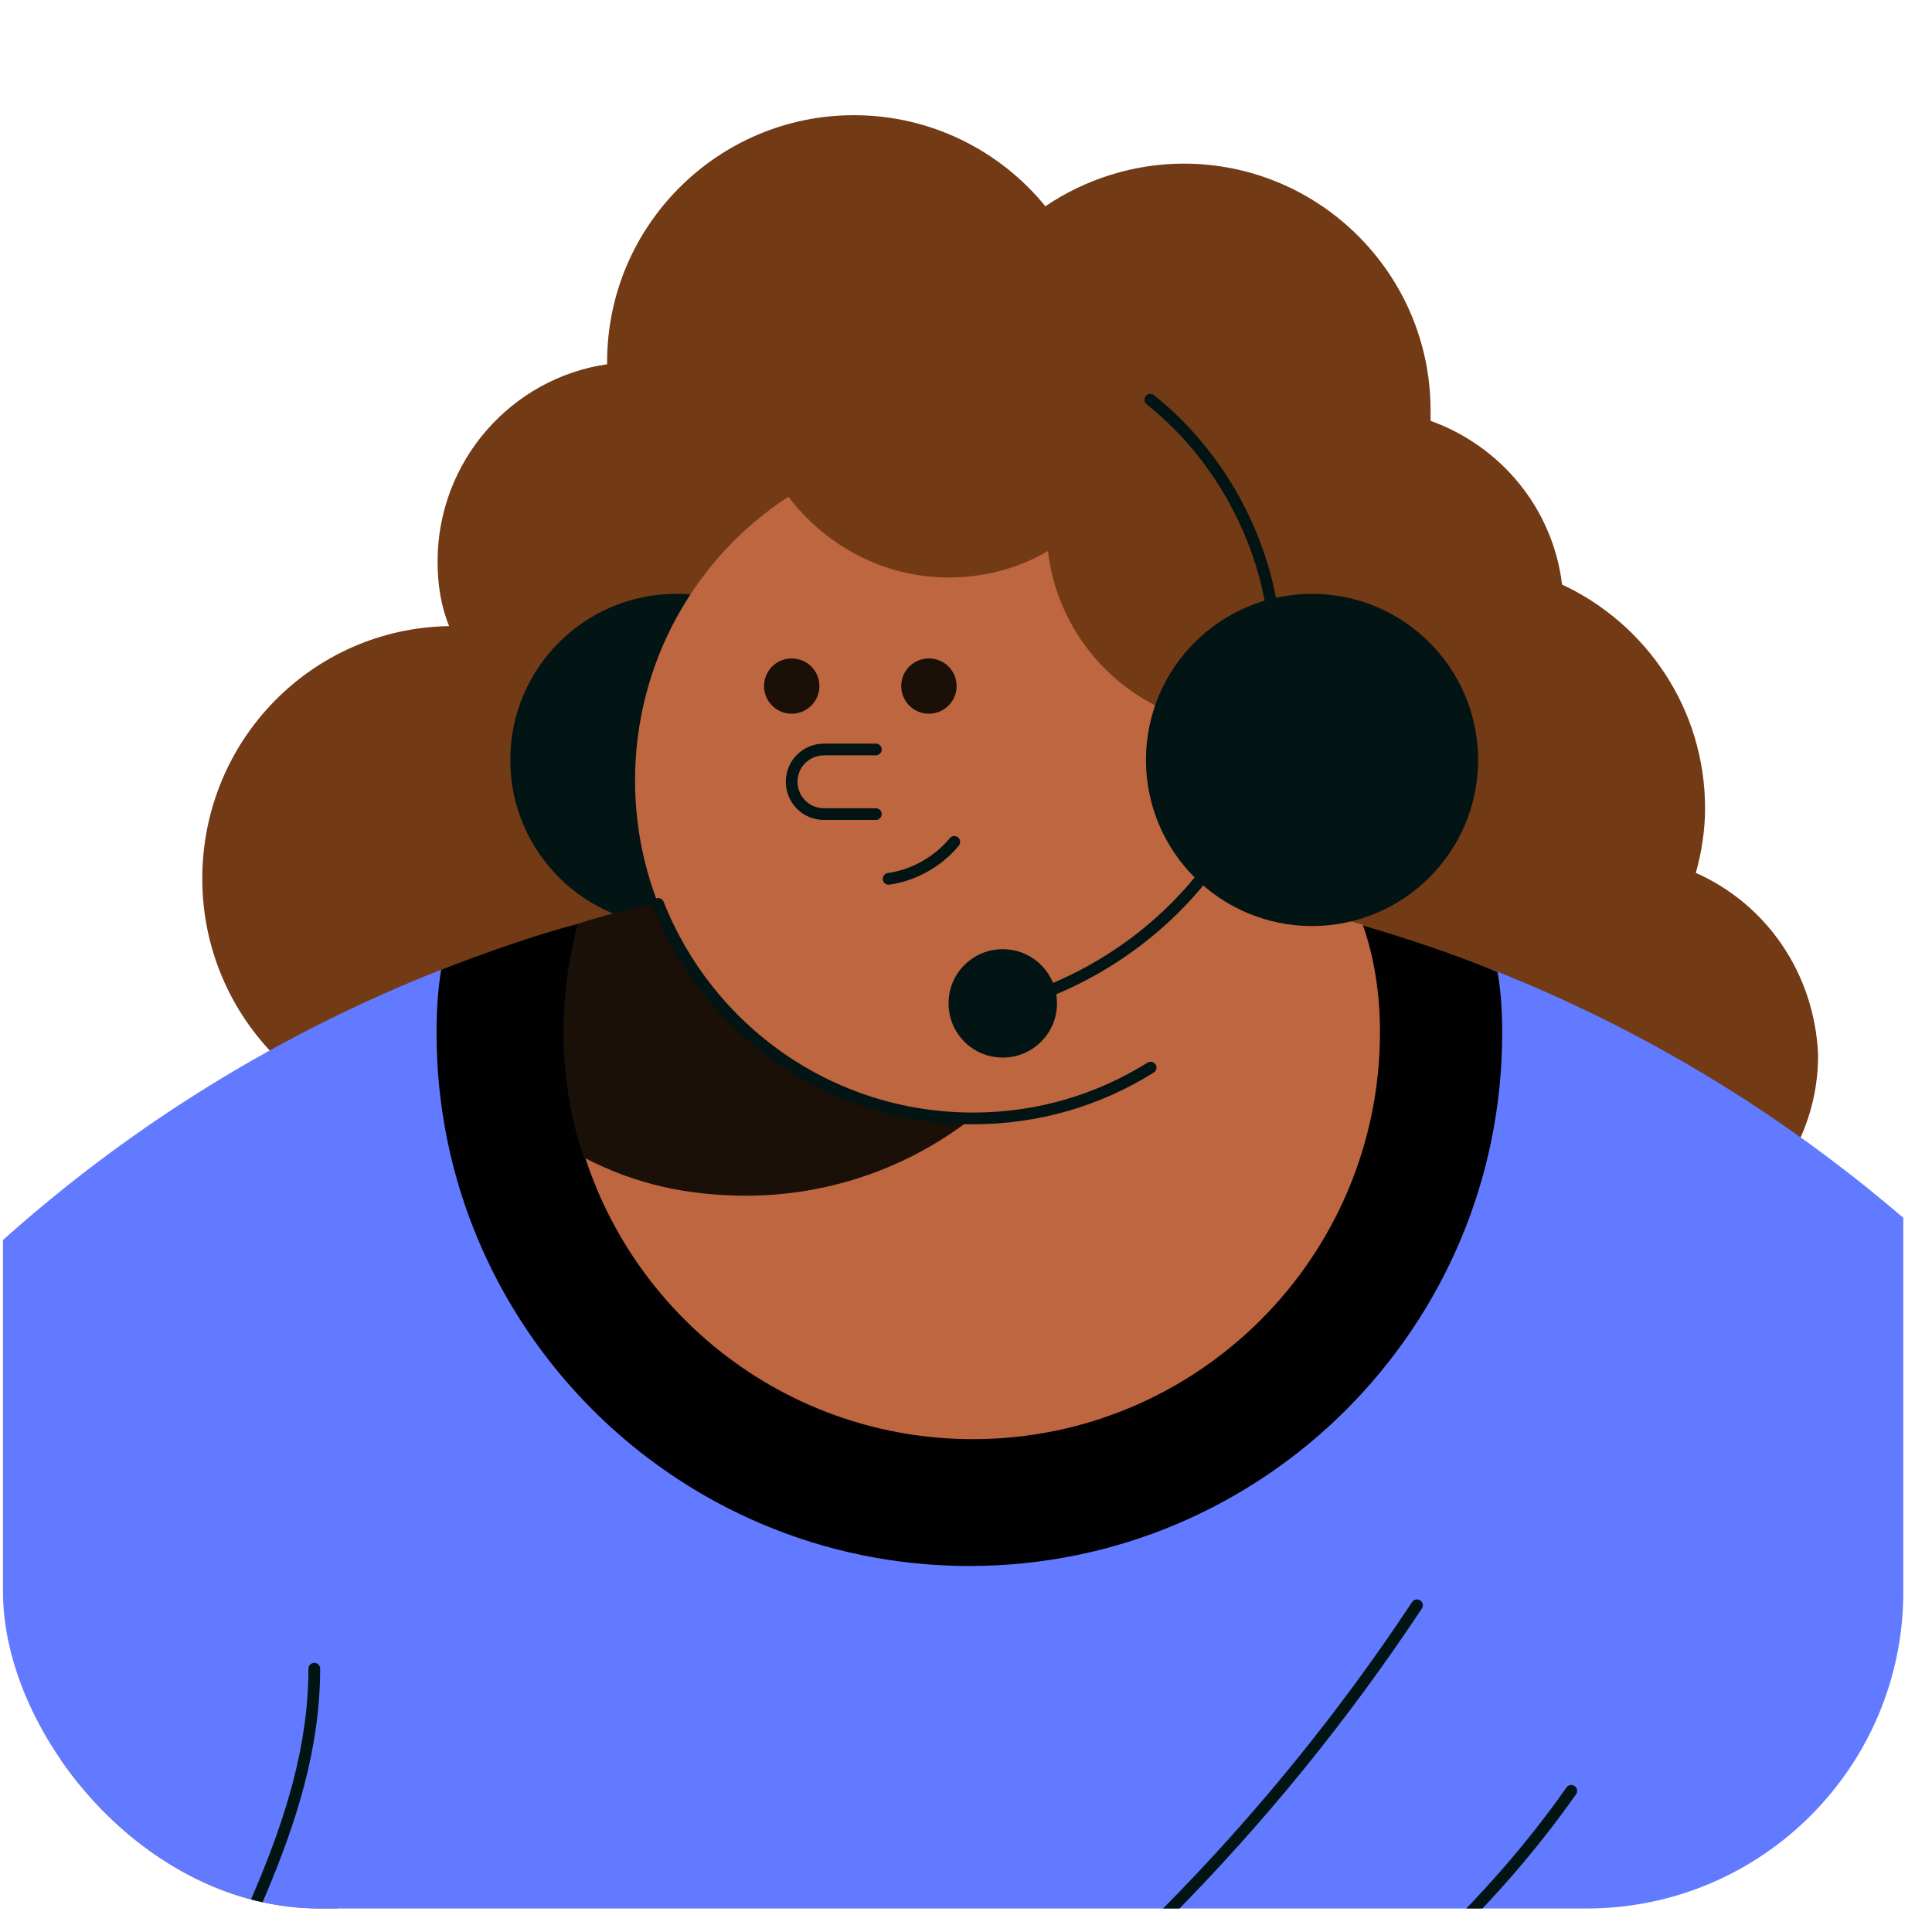
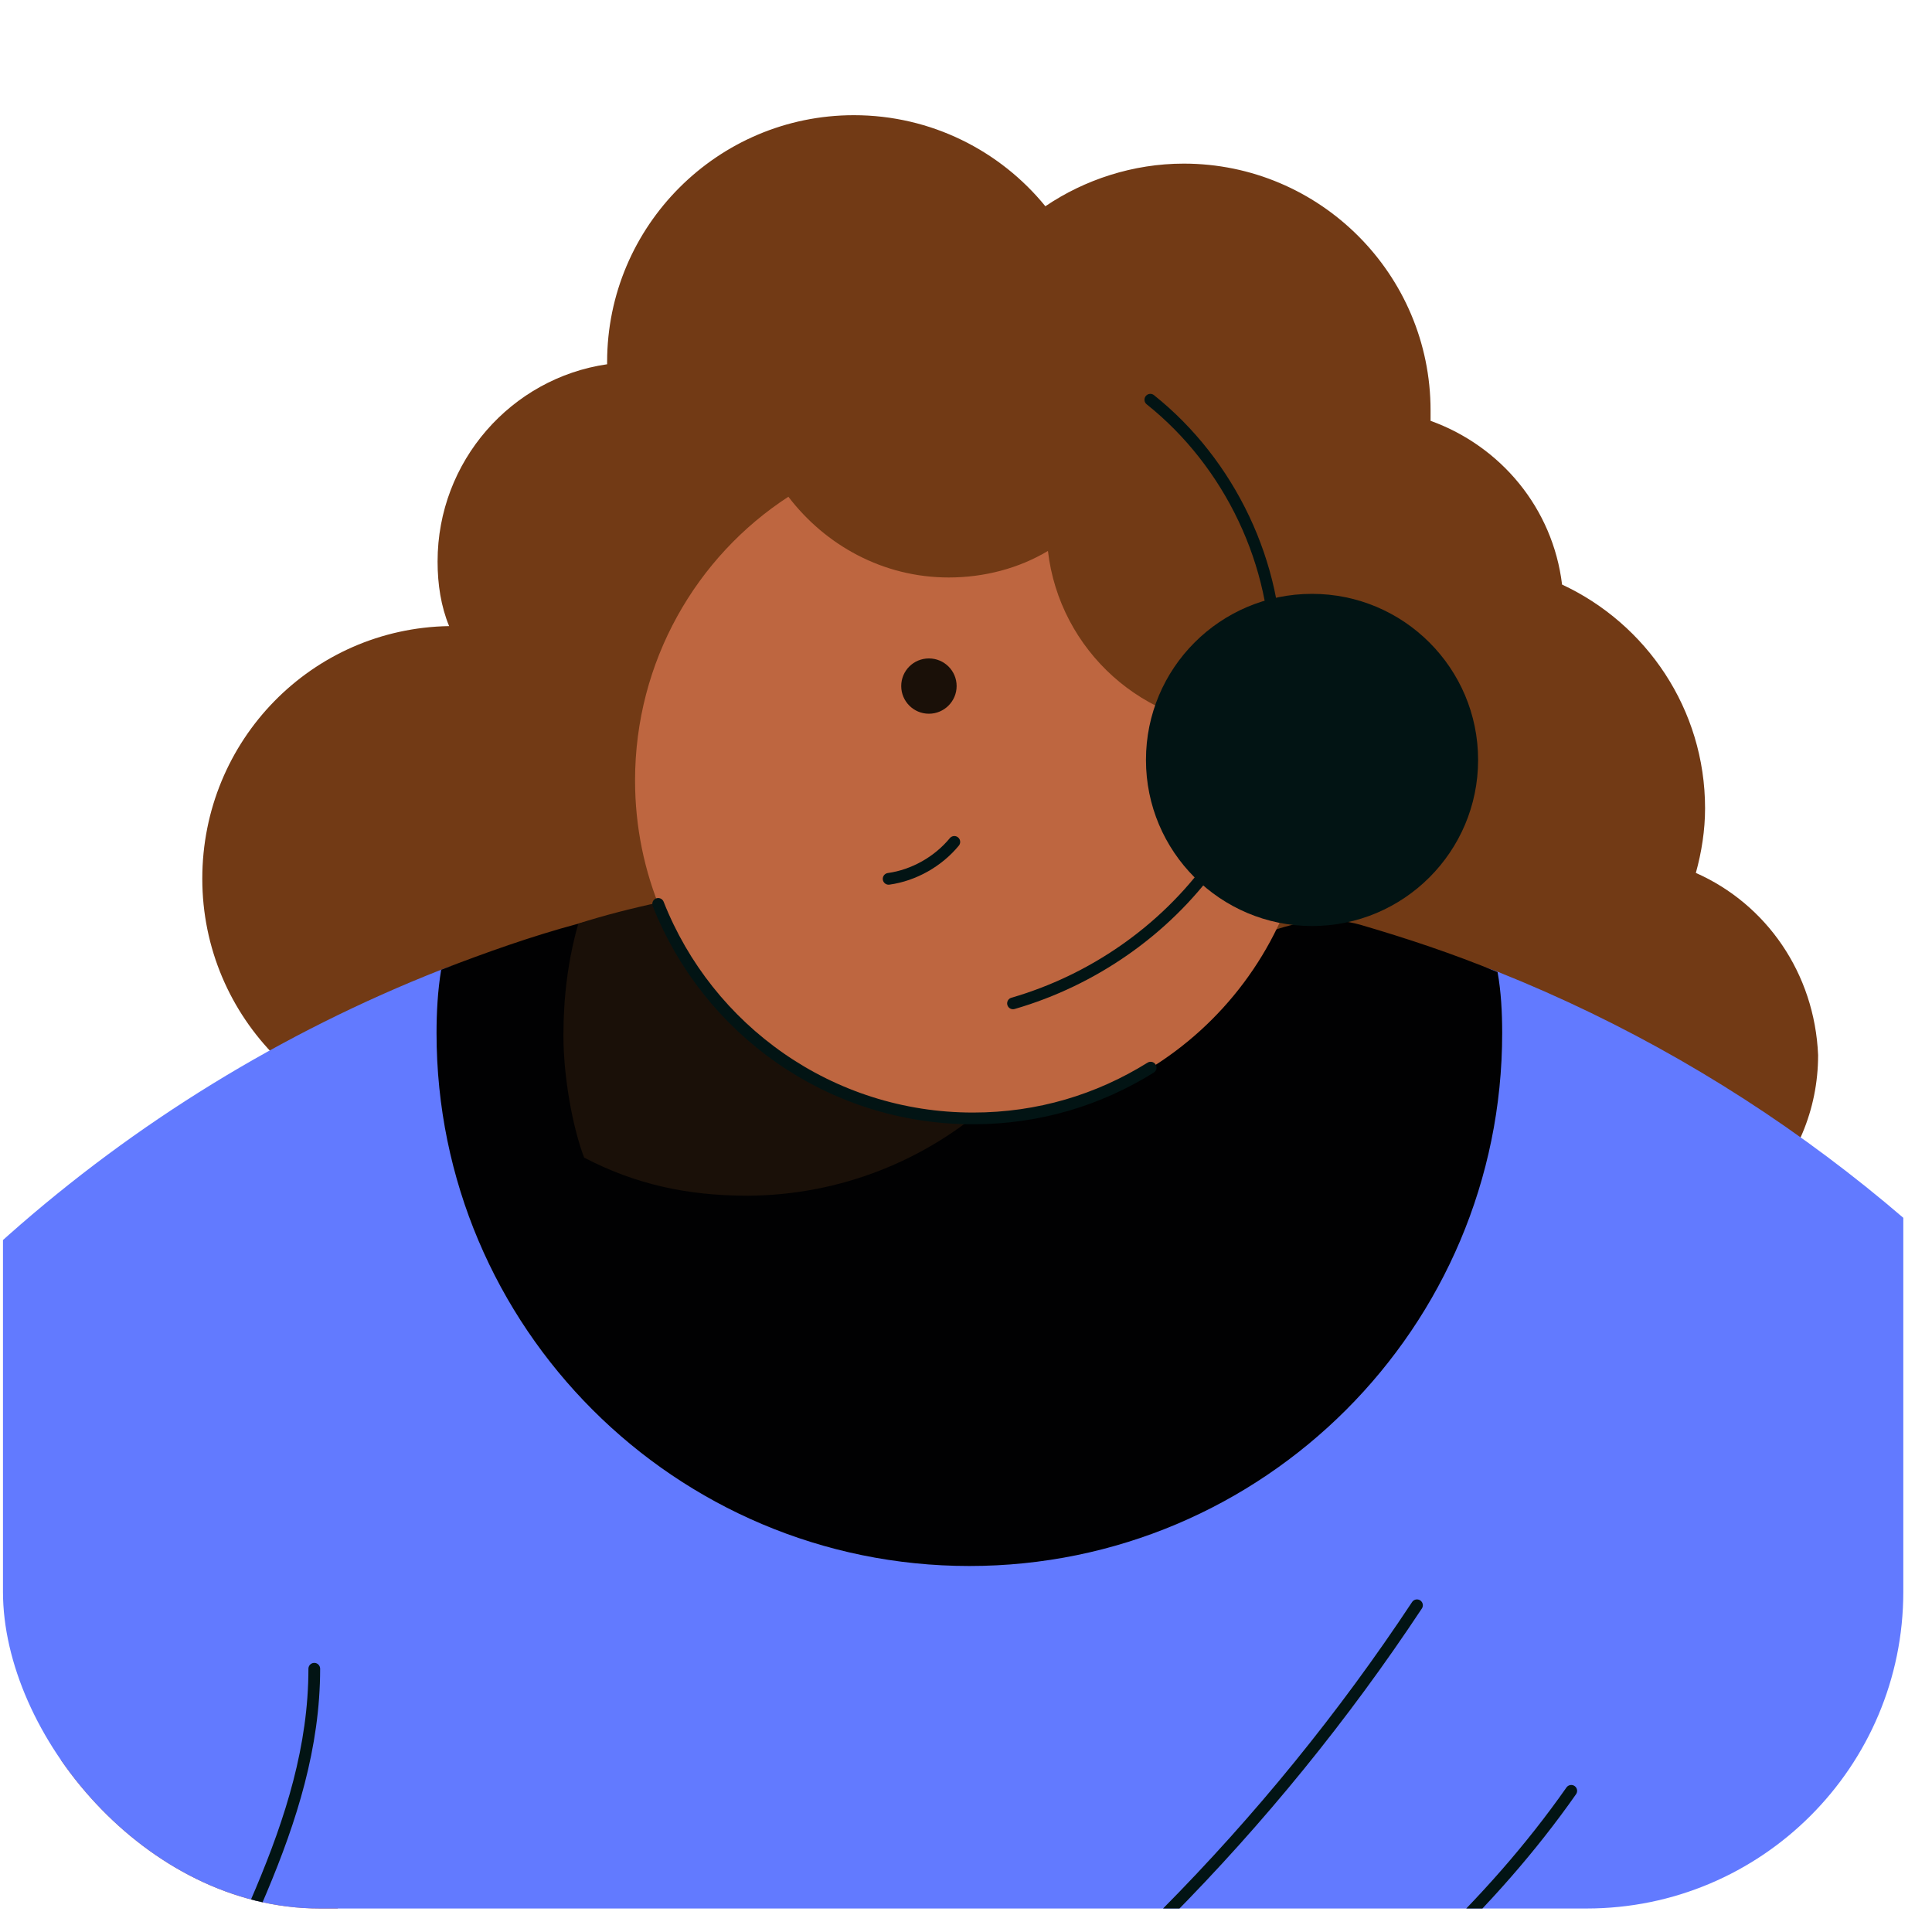
<svg xmlns="http://www.w3.org/2000/svg" fill="none" viewBox="0 0 61 61" height="61" width="61">
  <g clip-path="url(#clip0_4424_70085)">
    <path fill="#BE6640" d="M10.76 55.787L9.922 95.48L4.607 99.083H-31.845C-32.974 99.046 -33.303 98.246 -33.448 96.934C-33.594 95.843 -32.757 94.968 -31.991 94.314C-30.099 92.711 -28.096 91.253 -26.055 89.907C-22.778 87.721 -19.283 85.755 -15.531 85.355C-13.639 85.138 -11.636 85.429 -9.85 86.229L-5.263 55.387L10.76 55.787Z" />
    <path fill="#1A1008" d="M41.751 19.84C41.568 20.497 41.494 21.151 41.494 21.843C41.494 22.646 41.64 23.409 41.86 24.138" />
    <path fill="#1A1008" d="M-1.476 59.358C-1.55 59.321 -1.621 59.392 -1.587 59.466L4.751 77.492C4.823 77.673 5.077 77.747 5.223 77.601L11.778 70.463V65.11L-1.476 59.358Z" />
    <path fill="#723A15" d="M53.544 27.561C53.726 26.904 53.835 26.212 53.835 25.521C53.835 22.389 51.978 19.694 49.32 18.457C49.029 16.053 47.391 14.087 45.168 13.287C45.168 13.176 45.168 13.067 45.168 12.958C45.168 8.661 41.673 5.166 37.375 5.166C35.775 5.166 34.243 5.674 33.006 6.512C31.585 4.766 29.402 3.637 26.962 3.637C22.664 3.637 19.169 7.132 19.169 11.43C19.169 11.464 19.169 11.464 19.169 11.501C16.146 11.938 13.816 14.562 13.816 17.728C13.816 18.457 13.925 19.148 14.18 19.768C9.847 19.84 6.387 23.372 6.387 27.744C6.387 32.148 9.956 35.717 14.362 35.717C18.769 35.717 22.335 32.148 22.335 27.744C22.335 26.358 21.972 25.049 21.352 23.883C23.756 23.409 25.687 21.552 26.27 19.185C26.524 19.222 26.779 19.222 27.033 19.222C28.491 19.222 29.037 19.877 30.202 19.185C30.094 19.731 30.857 19.222 30.857 19.768C30.857 24.066 34.317 27.524 38.578 27.561C39.378 30.473 41.782 32.696 44.805 33.205C44.805 33.242 44.805 33.279 44.805 33.314C44.805 36.774 47.608 39.614 51.103 39.614C54.601 39.614 57.404 36.811 57.404 33.314C57.295 30.727 55.767 28.544 53.544 27.561Z" />
    <path fill="#627AFF" d="M76.123 69.84H72.954L59.809 71.769L51.979 99.08H2.602C5.114 94.893 7.845 90.05 7.188 85.206C6.862 82.803 5.733 80.545 4.968 78.251C4.13 75.665 3.73 72.898 4.168 70.203C4.385 68.892 4.785 67.654 5.259 66.417L-9.635 51.486C-4.537 42.018 3.839 34.589 13.926 30.619C19.133 28.582 24.814 36.009 30.749 36.046C36.613 36.046 42.183 28.653 47.318 30.694C63.158 37.029 74.666 52.069 76.123 69.84Z" />
    <path stroke-linejoin="round" stroke-linecap="round" stroke-width="0.37" stroke="#021414" d="M5.262 66.416C7.01 61.864 9.923 57.603 9.923 52.688" />
-     <path fill="#021414" d="M21.355 29.238C24.25 29.238 26.599 26.889 26.599 23.994C26.599 21.099 24.25 18.75 21.355 18.75C18.458 18.75 16.111 21.099 16.111 23.994C16.111 26.889 18.458 29.238 21.355 29.238Z" />
    <path fill="#010102" d="M47.429 32.621C47.429 41.908 39.893 49.444 30.606 49.444C21.322 49.444 13.783 41.908 13.783 32.621C13.783 31.967 13.82 31.275 13.929 30.618C15.349 30.072 16.769 29.563 18.261 29.163C22.23 28.034 26.274 33.75 30.606 33.787C34.83 33.787 39.091 28.106 42.951 29.198C44.446 29.635 45.863 30.109 47.284 30.692C47.395 31.31 47.429 31.967 47.429 32.621Z" />
-     <path fill="#BE6640" d="M43.571 32.582C43.571 39.684 37.816 45.439 30.715 45.439C24.962 45.439 20.082 41.65 18.444 36.443C18.081 35.243 17.861 33.931 17.861 32.62C17.861 31.419 17.97 30.253 18.262 29.162C21.939 28.141 25.874 27.558 29.843 27.484C30.061 27.484 30.278 27.484 30.498 27.484H30.826C30.898 27.484 31.007 27.484 31.081 27.484C31.444 27.484 31.772 27.484 32.135 27.521C35.924 27.63 39.565 28.213 43.026 29.196C43.389 30.216 43.571 31.382 43.571 32.582Z" />
    <path stroke-linejoin="round" stroke-linecap="round" stroke-width="0.37" stroke="#021414" d="M57.113 77.412L62.503 52.688" />
    <path fill="#1A1008" d="M35.049 27.739C34.321 33.346 29.477 37.716 23.613 37.753C21.684 37.753 20.047 37.387 18.444 36.55C18.081 35.604 17.789 34.001 17.789 32.692C17.789 31.489 17.935 30.288 18.261 29.16C21.467 28.14 25.799 27.594 29.768 27.52C29.988 27.52 30.206 27.52 30.423 27.52H30.569C30.715 27.52 30.86 27.52 31.006 27.52C32.355 27.52 33.701 27.594 35.049 27.739Z" />
    <path fill="#BE6640" d="M39.349 22.965C36.108 22.965 33.45 20.525 33.087 17.395C32.176 17.941 31.084 18.233 29.955 18.233C27.878 18.233 26.058 17.212 24.892 15.684C21.98 17.576 20.051 20.89 20.051 24.64C20.051 30.541 24.82 35.31 30.719 35.31C36.619 35.31 41.389 30.541 41.389 24.64C41.389 23.985 41.317 23.331 41.206 22.674C40.66 22.856 40.006 22.965 39.349 22.965Z" />
    <path stroke-linejoin="round" stroke-linecap="round" stroke-width="0.37" stroke="#021414" d="M20.781 28.539C22.345 32.508 26.205 35.312 30.721 35.312C32.798 35.312 34.69 34.729 36.33 33.709" />
    <path fill="#021414" d="M41.425 29.238C44.32 29.238 46.669 26.889 46.669 23.994C46.669 21.099 44.32 18.75 41.425 18.75C38.526 18.75 36.182 21.099 36.182 23.994C36.182 26.889 38.526 29.238 41.425 29.238Z" />
    <path stroke-linejoin="round" stroke-linecap="round" stroke-width="0.37" stroke="#021414" d="M36.32 12.621C38.832 14.624 40.361 17.828 40.29 21.034" />
    <path stroke-linejoin="round" stroke-linecap="round" stroke-width="0.37" stroke="#021414" d="M38.285 27.273C36.756 29.385 34.499 30.951 31.984 31.68" />
-     <path fill="#021414" d="M31.661 33.392C32.605 33.392 33.373 32.626 33.373 31.68C33.373 30.732 32.605 29.969 31.661 29.969C30.712 29.969 29.949 30.732 29.949 31.68C29.949 32.626 30.712 33.392 31.661 33.392Z" />
-     <path fill="#1A1008" d="M24.997 22.535C25.477 22.535 25.872 22.143 25.872 21.661C25.872 21.177 25.477 20.789 24.997 20.789C24.513 20.789 24.123 21.177 24.123 21.661C24.123 22.143 24.513 22.535 24.997 22.535Z" />
    <path fill="#1A1008" d="M29.329 22.535C29.811 22.535 30.204 22.143 30.204 21.661C30.204 21.177 29.811 20.789 29.329 20.789C28.845 20.789 28.455 21.177 28.455 21.661C28.455 22.143 28.845 22.535 29.329 22.535Z" />
-     <path stroke-linejoin="round" stroke-linecap="round" stroke-width="0.37" stroke="#021414" d="M27.654 23.664H26.016C25.468 23.664 24.996 24.101 24.996 24.684C24.996 25.23 25.433 25.704 26.016 25.704H27.654" />
    <path stroke-linejoin="round" stroke-linecap="round" stroke-width="0.37" stroke="#021414" d="M28.057 27.748C28.857 27.637 29.623 27.2 30.131 26.582" />
    <path stroke-linejoin="round" stroke-linecap="round" stroke-width="0.37" stroke="#021414" d="M-7.27 47.633L6.97 61.909" />
    <path stroke-linejoin="round" stroke-linecap="round" stroke-width="0.37" stroke="#021414" d="M27.115 68.453C34.105 63.755 40.115 57.674 44.739 50.684" />
    <path stroke-linejoin="round" stroke-linecap="round" stroke-width="0.37" stroke="#021414" d="M45.24 61.569C46.843 60.041 48.335 58.363 49.61 56.543" />
  </g>
  <defs>
    <clipPath id="clip0_4424_70085">
      <rect fill="white" rx="10" height="60" width="60" y="0.258" x="0.094" />
    </clipPath>
  </defs>
</svg>